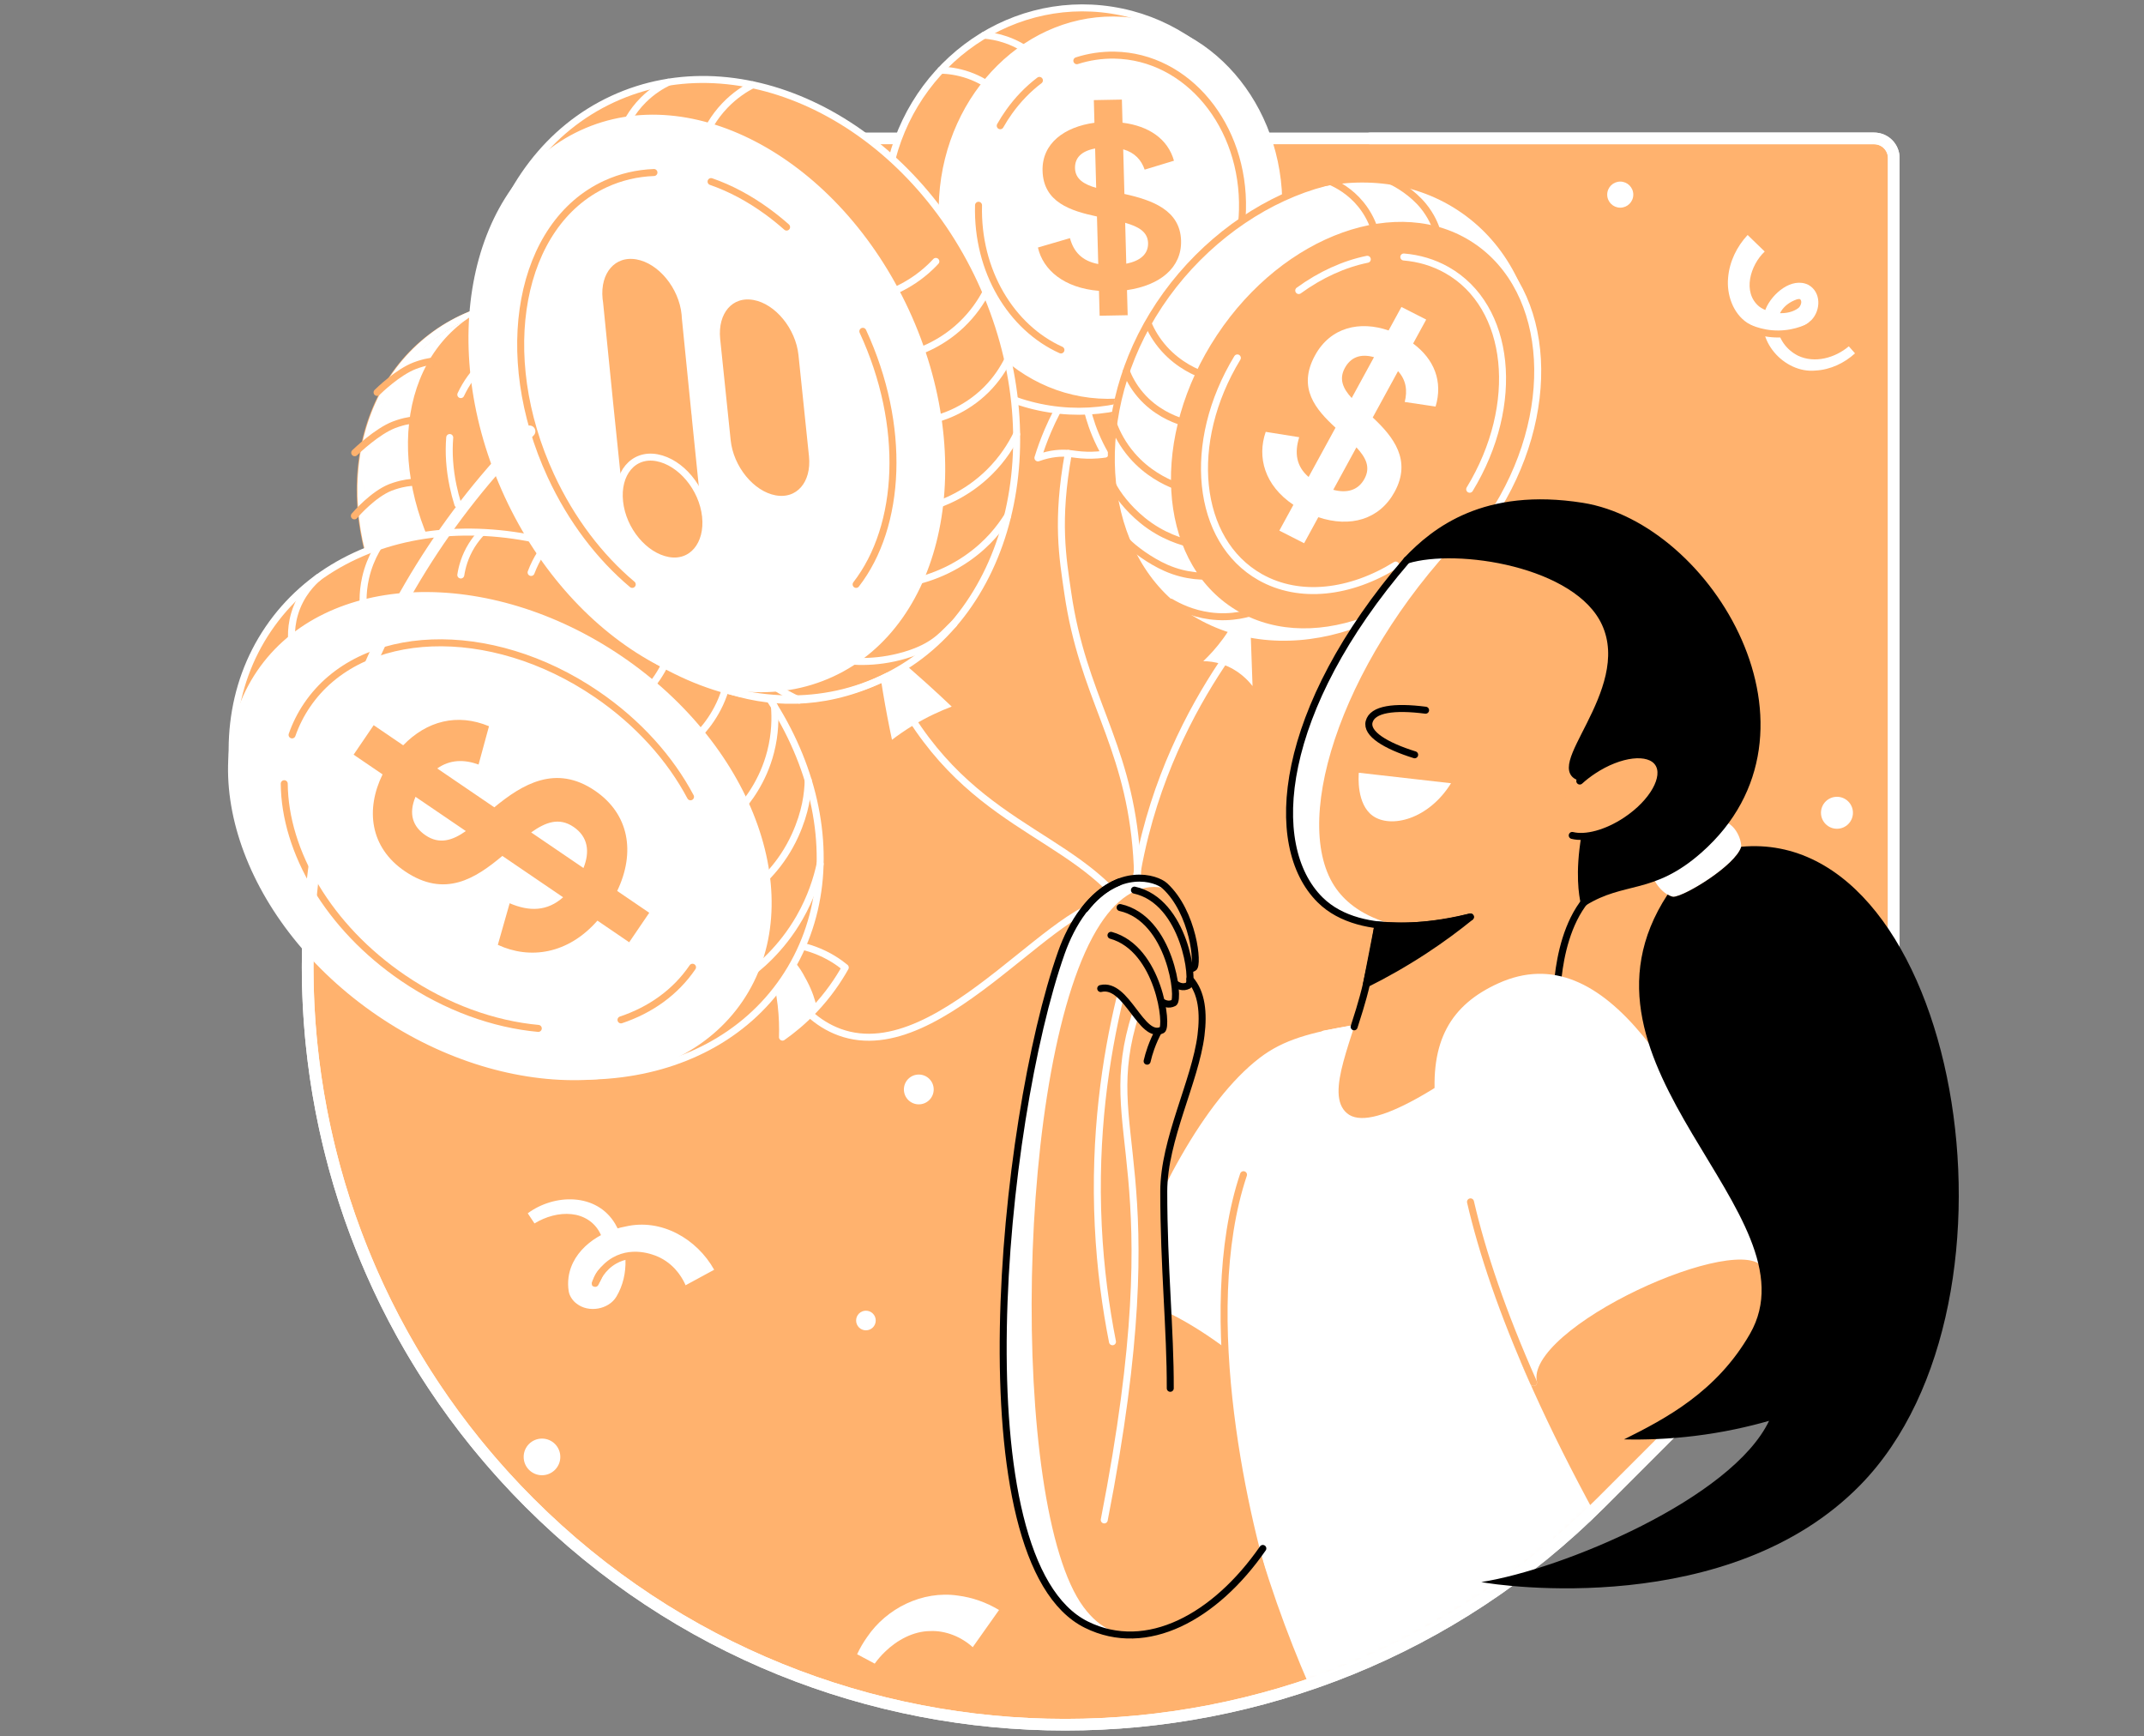
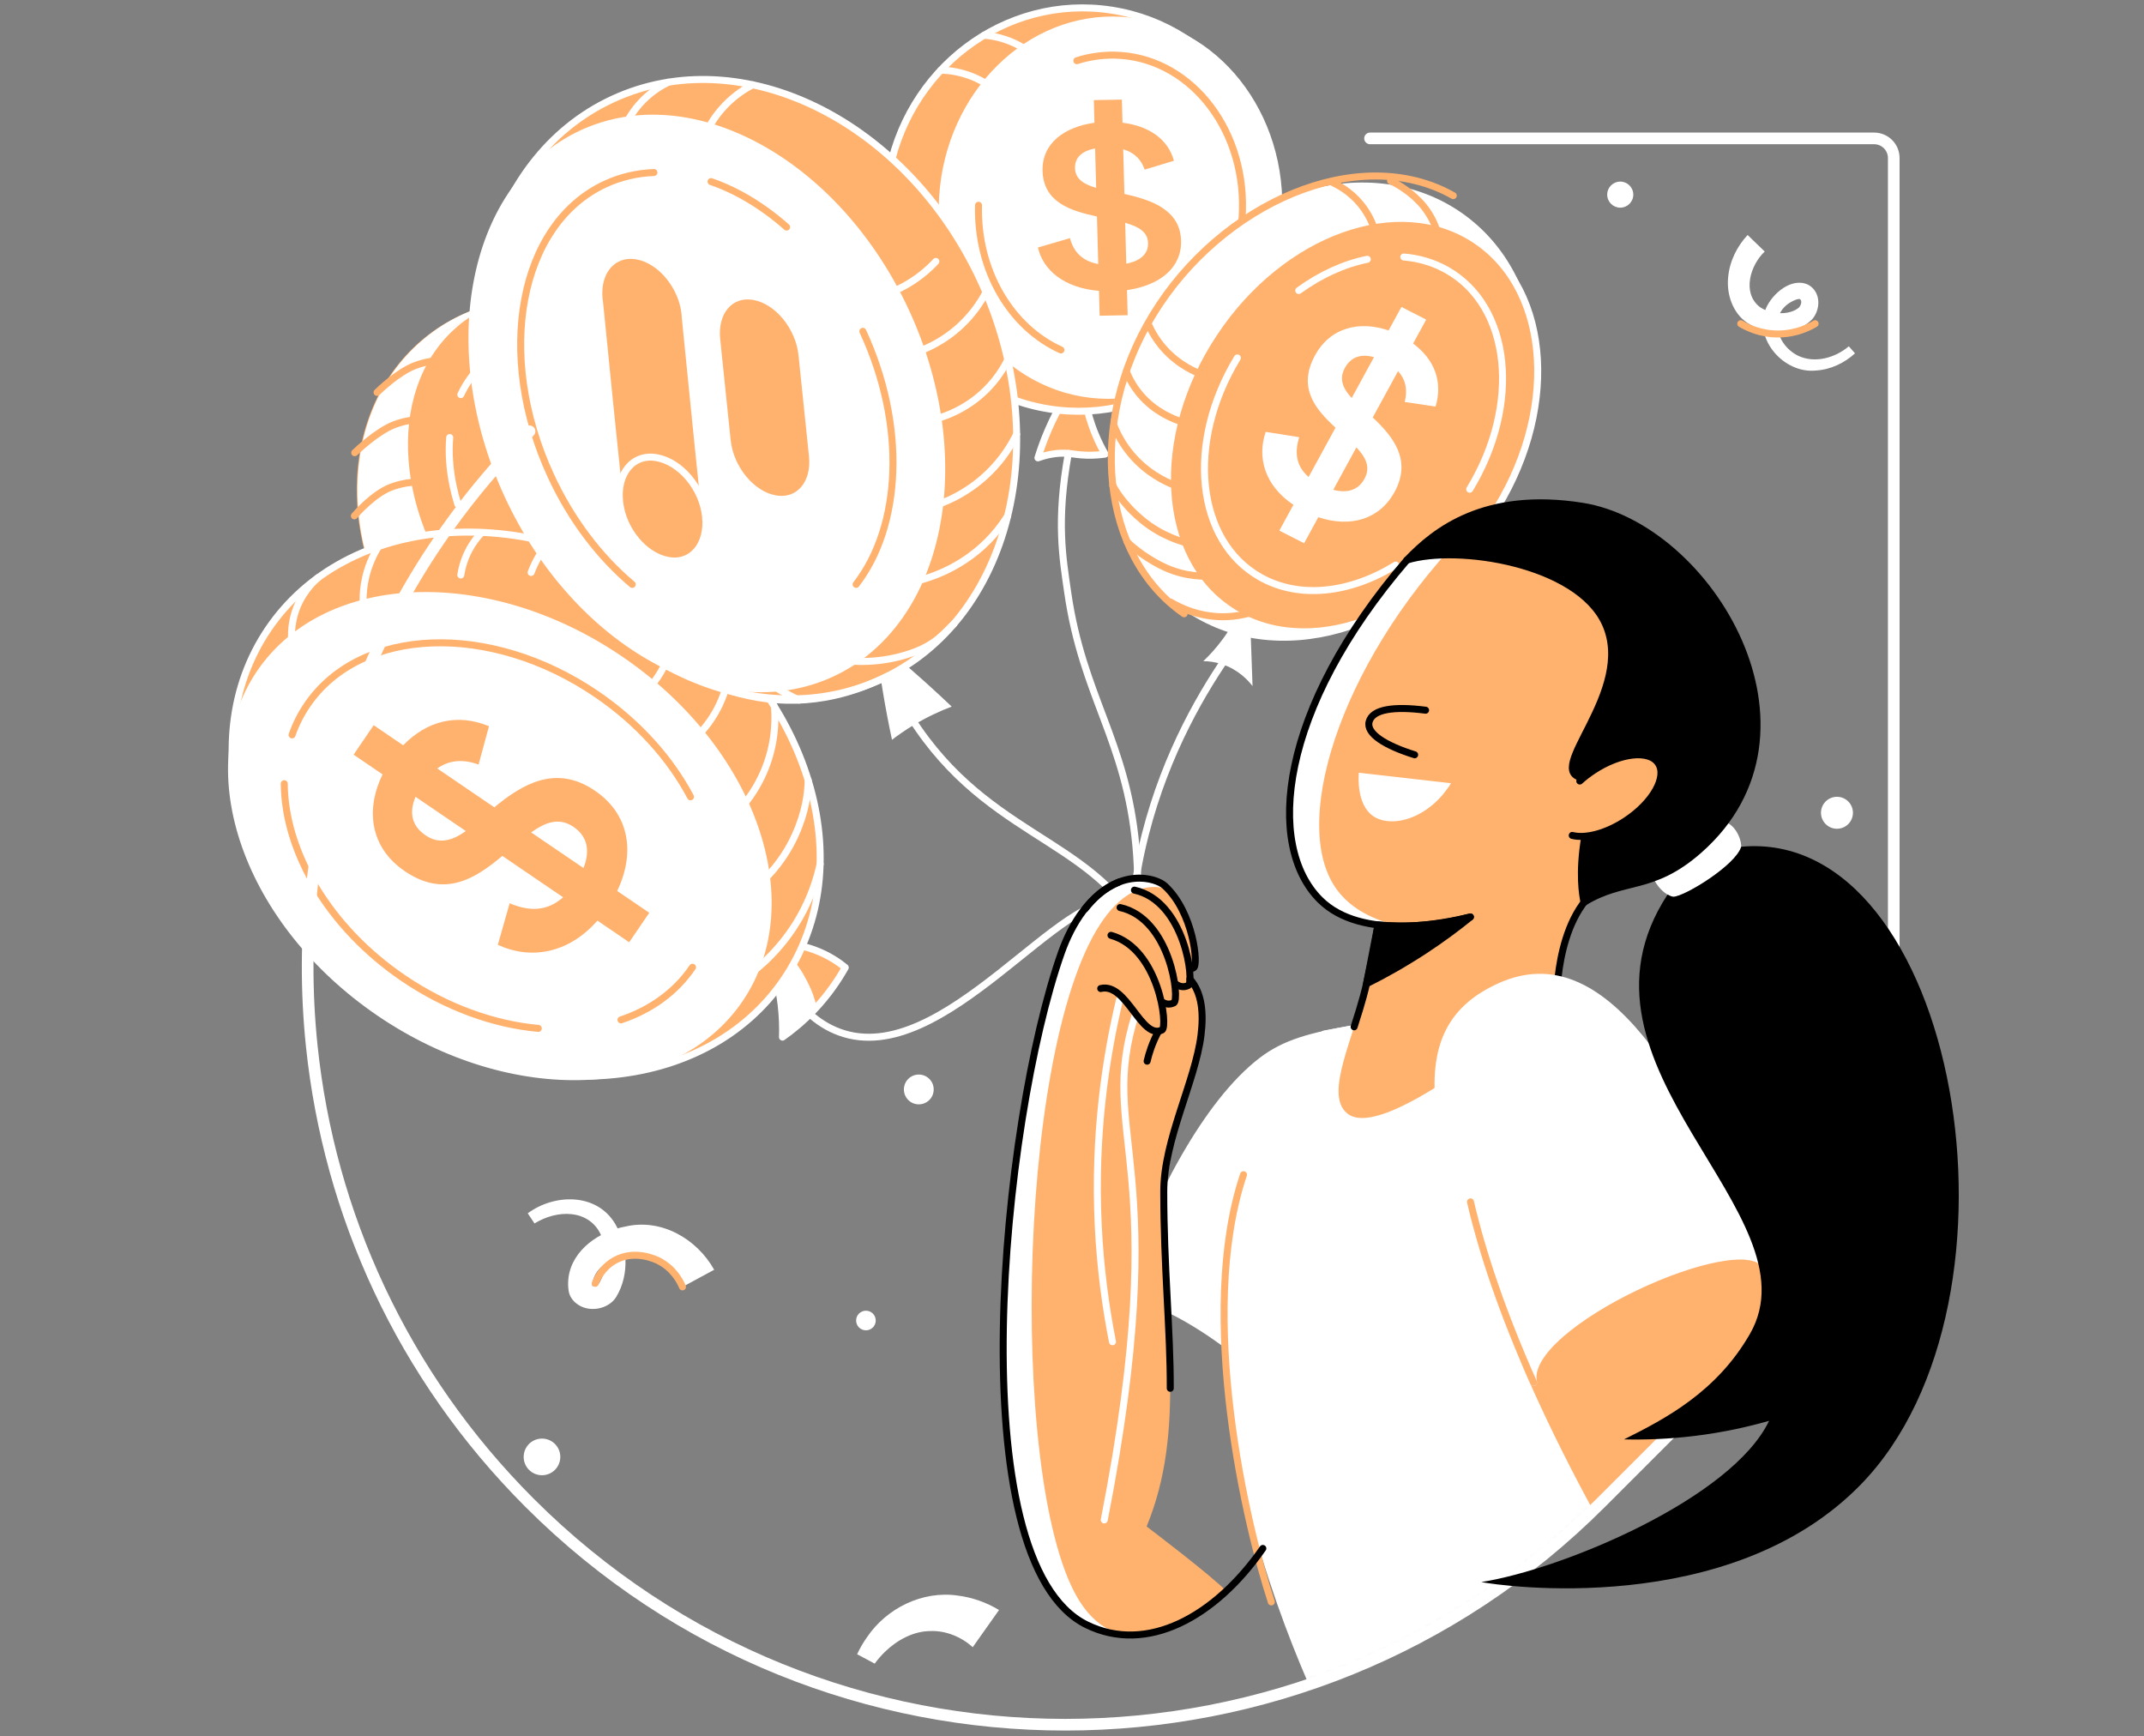
<svg xmlns="http://www.w3.org/2000/svg" width="368" height="298" viewBox="0 0 368 298" fill="none">
  <rect x="0" y="0" width="368" height="298" fill="#808080" stroke="none" />
  <g clip-path="url(#clip0_9435_19970)">
-     <path d="M143.63 23.748C142.049 23.748 140.535 24.373 139.416 25.493L90.892 74.02C40.108 124.797 40.108 207.128 90.892 257.908C141.668 308.691 223.996 308.691 274.773 257.908L323.304 209.377C324.423 208.261 325.048 206.744 325.048 205.166V27.123C325.048 25.258 323.538 23.752 321.676 23.752H143.63V23.748Z" fill="#FFB26E" stroke="white" stroke-width="2" stroke-linecap="round" stroke-linejoin="round" />
    <mask id="mask0_9435_19970" style="mask-type:luminance" maskUnits="userSpaceOnUse" x="32" y="-2" width="294" height="298">
      <path d="M215.529 -2C213.948 -2 99.288 1.503 98.169 2.619L69.059 52.522C42.439 79.141 30.806 111.911 32.096 146.78C32.178 148.983 53.112 175.208 53.304 177.407C55.884 206.777 68.412 235.436 90.888 257.912C141.665 308.696 223.993 308.696 274.769 257.912L323.3 209.381C324.42 208.266 325.045 206.748 325.045 205.171V27.124C325.045 25.259 323.535 23.753 321.673 23.753H224.305L215.529 -2Z" fill="white" />
    </mask>
    <g mask="url(#mask0_9435_19970)">
      <path d="M182.731 68.312C181.779 69.897 180.791 71.748 179.882 73.87C179.164 75.539 178.599 77.124 178.151 78.581C180.393 77.774 182.152 77.71 183.374 77.817C184.287 77.895 185.083 78.087 186.565 78.123C187.872 78.151 188.953 78.041 189.677 77.938C189.113 76.957 188.537 75.827 188.011 74.552C187.169 72.519 186.657 70.636 186.341 69.041C185.14 68.799 183.936 68.554 182.735 68.312H182.731Z" fill="#FFB26E" stroke="white" stroke-width="1.2" stroke-linecap="round" stroke-linejoin="round" />
      <path d="M218.577 41.145C221.533 22.244 209.109 4.604 190.827 1.745C172.545 -1.115 155.328 11.889 152.372 30.789C149.415 49.69 161.839 67.33 180.121 70.189C198.403 73.049 215.621 60.045 218.577 41.145Z" fill="#FFB26E" stroke="white" stroke-width="1.2" stroke-linecap="round" stroke-linejoin="round" />
      <path d="M219.427 37.444C220.538 19.685 208.536 4.481 192.619 3.485C176.703 2.489 162.899 16.079 161.788 33.838C160.677 51.597 172.679 66.801 188.596 67.797C204.512 68.793 218.316 55.203 219.427 37.444Z" fill="white" stroke="white" stroke-width="1.2" stroke-linecap="round" stroke-linejoin="round" />
      <path d="M209.148 50.368C211.613 46.282 213.116 41.365 213.258 36.05C213.646 21.592 203.822 9.689 191.311 9.462C189.069 9.423 186.895 9.757 184.831 10.421" stroke="#FFB26E" stroke-width="1.2" stroke-linecap="round" stroke-linejoin="round" />
      <path d="M167.957 35.228C167.655 46.499 173.557 56.216 182.102 60.061" stroke="#FFB26E" stroke-width="1.2" stroke-linecap="round" stroke-linejoin="round" />
-       <path d="M178.407 13.799C176.449 15.28 174.691 17.103 173.205 19.185C172.658 19.949 172.15 20.749 171.681 21.58" stroke="#FFB26E" stroke-width="1.2" stroke-linecap="round" stroke-linejoin="round" />
      <path d="M196.467 29.108C195.909 27.456 194.769 26.191 192.79 25.623L192.996 33.287C197.757 34.335 202.579 36.058 202.721 41.309C202.845 45.918 199.132 48.97 193.44 49.791L193.557 54.097L188.743 54.186L188.629 49.918C182.603 49.425 179.022 46.316 178.151 42.478L183.651 40.869C184.27 43.2 185.719 44.798 188.505 45.314L188.285 37.156C183.737 36.182 179.093 34.715 178.947 29.318C178.819 24.599 182.71 21.768 187.851 21.071L187.748 17.181L192.563 17.092L192.669 21.057C197.203 21.618 200.464 23.864 201.502 27.584L196.467 29.112V29.108ZM188.15 32.242L187.968 25.484C185.506 25.946 184.476 27.172 184.518 28.87C184.568 30.721 186.043 31.638 188.15 32.242ZM193.127 38.232L193.316 45.257C195.607 44.798 197.11 43.676 197.057 41.714C197.004 39.753 195.359 38.876 193.124 38.236L193.127 38.232Z" fill="#FFB26E" />
      <path d="M165.797 46.969C164.234 47.218 160.912 47.555 157.223 46.369C155.397 45.782 154.019 44.994 153.066 44.34" stroke="white" stroke-width="1.2" stroke-linecap="round" stroke-linejoin="round" />
      <path d="M165.158 39.49C163.499 39.724 160.251 39.98 156.584 38.889C154.552 38.285 153.013 37.454 151.965 36.772" stroke="white" stroke-width="1.2" stroke-linecap="round" stroke-linejoin="round" />
      <path d="M177.035 9.185C176.09 8.453 174.651 7.519 172.725 6.844C171.262 6.332 169.943 6.119 168.927 6.037" stroke="white" stroke-width="1.2" stroke-linecap="round" stroke-linejoin="round" />
      <path d="M170.569 15.258C169.645 14.544 168.203 13.603 166.259 12.917C164.337 12.242 162.642 12.068 161.484 12.043" stroke="white" stroke-width="1.2" stroke-linecap="round" stroke-linejoin="round" />
      <path d="M183.374 77.816C181.267 89.406 182.408 95.756 183.271 101.721C185.851 119.547 193.298 127.04 194.968 145.207C195.796 154.214 194.815 161.658 193.955 166.262" stroke="white" stroke-width="1.2" stroke-linecap="round" stroke-linejoin="round" />
      <path d="M123.641 123.099C138.777 111.573 139.929 87.63 126.214 69.62C112.499 51.611 89.112 46.355 73.976 57.88C58.841 69.406 57.689 93.35 71.404 111.359C85.118 129.369 108.506 134.625 123.641 123.099Z" fill="white" stroke="#FFB26E" stroke-width="1.2" stroke-linecap="round" stroke-linejoin="round" />
      <path d="M124.212 67.142C109.403 50.052 86.042 46.666 72.036 59.585C58.03 72.504 58.68 96.832 73.489 113.925C87.63 130.245 109.57 134.068 123.715 123.131C124.131 122.812 124.539 122.478 124.941 122.129" stroke="white" stroke-width="1.2" stroke-linecap="round" stroke-linejoin="round" />
      <path d="M127.057 115.608C139.364 105.762 138.677 84.451 125.523 68.008C112.368 51.565 91.728 46.217 79.42 56.063C67.113 65.909 67.8 87.22 80.954 103.663C94.109 120.106 114.749 125.454 127.057 115.608Z" fill="#FFB26E" stroke="#FFB26E" stroke-width="1.2" stroke-linecap="round" stroke-linejoin="round" />
      <path d="M128.153 85.989C126.664 80.72 123.829 75.38 119.708 70.629C108.501 57.707 92.044 54.037 82.948 62.429C81.317 63.932 80.034 65.723 79.093 67.723" stroke="white" stroke-width="1.2" stroke-linecap="round" stroke-linejoin="round" />
      <path d="M77.191 75.088C76.975 77.731 77.166 80.531 77.763 83.381C77.98 84.425 78.254 85.473 78.581 86.525" stroke="white" stroke-width="1.2" stroke-linecap="round" stroke-linejoin="round" />
      <path d="M102.205 76.089C100.496 75.027 98.677 74.707 96.815 75.571L103.061 82.133C107.282 79.774 112.089 77.965 116.364 82.457C120.116 86.4 119.903 91.623 116.502 96.257L120.009 99.941L116.651 103.331L113.177 99.678C108.494 103.391 103.473 103.135 99.799 100.378L102.432 95.187C104.727 96.8 107.03 97.202 109.425 95.734L102.78 88.752C98.769 91.026 94.296 92.942 89.897 88.319C86.053 84.279 86.571 79.131 89.673 74.984L86.504 71.655L89.862 68.266L93.091 71.659C96.765 69.029 100.869 68.749 104.571 71.289L102.205 76.086V76.089ZM98.78 84.553L93.272 78.768C91.887 80.865 92.128 82.648 93.514 84.102C95.021 85.686 96.801 85.473 98.78 84.553ZM107.09 86.368L112.811 92.38C114.079 90.405 114.257 88.386 112.654 86.706C111.055 85.025 109.187 85.388 107.087 86.368H107.09Z" fill="white" />
      <path d="M87.524 107.244C86.525 108.587 84.418 111.042 80.936 112.609C80.173 112.954 79.508 113.171 79.391 113.21C76.936 113.998 74.775 113.952 73.411 113.81" stroke="#FFB26E" stroke-width="1.2" stroke-linecap="round" stroke-linejoin="round" />
      <path d="M72.552 71.995C71.77 71.988 70.69 72.048 69.439 72.339C69.439 72.339 68.54 72.549 67.62 72.904C64.706 74.031 61.207 77.385 60.883 77.697" stroke="#FFB26E" stroke-width="1.2" stroke-linecap="round" stroke-linejoin="round" />
      <path d="M71.958 82.737C71.176 82.73 70.096 82.79 68.846 83.082C68.846 83.082 67.922 83.298 67.026 83.646C64.084 84.798 61.1 88.209 60.823 88.532" stroke="#FFB26E" stroke-width="1.2" stroke-linecap="round" stroke-linejoin="round" />
      <path d="M76.097 61.86C75.315 61.853 74.235 61.913 72.985 62.205C72.985 62.205 72.082 62.414 71.165 62.77C68.295 63.882 65.1 66.969 64.72 67.342" stroke="#FFB26E" stroke-width="1.2" stroke-linecap="round" stroke-linejoin="round" />
      <path d="M211.525 111.361C206.579 118.325 200.191 129.063 196.581 143.204C192.051 160.955 194.506 173.898 195.504 191.479C196.332 206.054 196.336 226.885 192.271 252.684" stroke="white" stroke-width="1.2" stroke-linecap="round" stroke-linejoin="round" />
      <path d="M214.595 106.706C214.669 108.735 214.744 110.764 214.815 112.792C214.868 114.306 214.936 116.228 214.989 117.745C214.271 116.818 212.569 114.903 209.72 113.979C208.498 113.581 207.389 113.475 206.533 113.471C207.584 112.473 208.782 111.186 209.954 109.577C211.198 107.868 212.086 106.241 212.726 104.869C213.347 105.484 213.969 106.095 214.591 106.71L214.595 106.706Z" fill="white" />
      <path d="M254.616 89.859C267.574 71.298 265.756 47.648 250.556 37.037C235.356 26.425 212.529 32.87 199.571 51.431C186.613 69.992 188.431 93.641 203.631 104.253C218.831 114.865 241.657 108.42 254.616 89.859Z" fill="white" stroke="white" stroke-width="1.2" stroke-linecap="round" stroke-linejoin="round" />
      <path d="M249.44 33.575C233.284 24.429 209.585 34.772 197.842 54.097C186.629 72.551 188.903 95.44 203.243 105.339" stroke="#FFB26E" stroke-width="1.2" stroke-linecap="round" stroke-linejoin="round" />
      <path d="M255.943 88.733C267.583 71.186 266.373 49.898 253.239 41.185C240.105 32.472 220.021 39.634 208.381 57.181C196.74 74.728 197.95 96.016 211.084 104.729C224.218 113.442 244.302 106.281 255.943 88.733Z" fill="#FFB26E" stroke="white" stroke-width="1.2" stroke-linecap="round" stroke-linejoin="round" />
      <path d="M241.111 68.987C241.602 67.032 241.349 65.206 239.96 63.696L235.618 71.648C239.154 74.949 242.344 78.971 239.374 84.414C236.766 89.193 231.728 90.582 226.277 88.763L223.84 93.229L219.587 91.065L222.003 86.638C217.039 83.312 215.746 78.452 217.249 74.114L222.998 75.034C222.163 77.709 222.483 80.026 224.611 81.859L229.23 73.399C225.84 70.273 222.65 66.603 225.709 60.999C228.381 56.103 233.444 55.027 238.34 56.714L240.543 52.682L244.796 54.845L242.55 58.956C246.178 61.65 247.695 65.476 246.405 69.775L241.115 68.987H241.111ZM232.008 68.308L235.835 61.298C233.415 60.619 231.792 61.394 230.829 63.156C229.781 65.075 230.527 66.706 232.008 68.308ZM232.818 76.775L228.843 84.059C231.109 84.663 233.085 84.215 234.197 82.179C235.309 80.143 234.392 78.477 232.818 76.775Z" fill="white" />
      <path d="M204.82 93.447C203.001 93.063 199.502 92.075 196.123 89.318C193.476 87.158 191.784 84.806 190.996 83.303" stroke="#FFB26E" stroke-width="1.2" stroke-linecap="round" stroke-linejoin="round" />
      <path d="M208.487 98.812C206.878 98.965 203.712 99.036 200.138 97.462C197.338 96.233 194.527 94.101 193.447 92.957" stroke="#FFB26E" stroke-width="1.2" stroke-linecap="round" stroke-linejoin="round" />
      <path d="M216.03 104.687C214.527 105.277 211.5 106.219 207.631 105.689C204.6 105.277 202.291 104.133 200.937 103.33" stroke="#FFB26E" stroke-width="1.2" stroke-linecap="round" stroke-linejoin="round" />
      <path d="M201.637 83.303C199.96 82.642 196.915 81.182 194.296 78.151C192.669 76.268 191.741 74.396 191.208 73.031" stroke="#FFB26E" stroke-width="1.2" stroke-linecap="round" stroke-linejoin="round" />
      <path d="M202.866 72.395C201.356 71.915 198.262 70.704 195.746 67.762C194.499 66.305 193.763 64.848 193.319 63.736" stroke="#FFB26E" stroke-width="1.2" stroke-linecap="round" stroke-linejoin="round" />
      <path d="M206.963 64.523C205.378 63.983 202.397 62.725 199.843 59.889C198.429 58.319 197.58 56.745 197.068 55.555" stroke="#FFB26E" stroke-width="1.2" stroke-linecap="round" stroke-linejoin="round" />
      <path d="M235.956 39.502C235.618 38.411 234.947 36.758 233.582 35.081C231.738 32.818 229.578 31.685 228.398 31.166" stroke="#FFB26E" stroke-width="1.2" stroke-linecap="round" stroke-linejoin="round" />
      <path d="M246.686 39.781C246.348 38.69 245.677 37.038 244.312 35.361C242.468 33.097 239.857 31.552 238.677 31.033" stroke="#FFB26E" stroke-width="1.2" stroke-linecap="round" stroke-linejoin="round" />
      <path d="M252.26 83.963C261.111 69.41 259.356 52.572 248.345 46.347C246.064 45.058 243.563 44.326 240.951 44.105" stroke="white" stroke-width="1.2" stroke-linecap="round" stroke-linejoin="round" />
      <path d="M212.381 61.426C203.531 75.979 205.286 92.817 216.297 99.042C223.083 102.876 231.802 101.785 239.566 96.978" stroke="white" stroke-width="1.2" stroke-linecap="round" stroke-linejoin="round" />
      <path d="M234.684 44.5C230.697 45.31 226.657 47.144 222.919 49.861" stroke="white" stroke-width="1.2" stroke-linecap="round" stroke-linejoin="round" />
      <path d="M136.062 170.743C137.387 172.573 139.988 175.636 144.099 177.139C162.01 183.69 182.934 151.191 192.737 155.024C199.53 157.682 201.946 178.173 185.762 251.28" stroke="white" stroke-width="1.2" stroke-linecap="round" stroke-linejoin="round" />
      <path d="M133.01 166.973C133.437 168.525 133.831 170.359 134.076 172.441C134.318 174.512 134.36 176.385 134.307 177.991C135.927 176.85 137.793 175.34 139.669 173.375C142.174 170.75 143.907 168.145 145.083 166.045C143.978 165.139 142.23 163.924 139.839 163.039C137.697 162.247 135.792 161.995 134.439 161.924C133.962 163.608 133.486 165.296 133.01 166.98V166.973Z" fill="#FFB26E" stroke="white" stroke-width="1.2" stroke-linecap="round" stroke-linejoin="round" />
      <path d="M138.535 168.398C137.693 166.809 136.432 164.443 135.202 164.621C133.976 164.798 133.422 167.41 133.33 167.868C133.308 167.9 133.284 167.932 133.262 167.964C133.586 169.289 133.877 170.782 134.072 172.437C134.314 174.509 134.357 176.381 134.303 177.987C135.923 176.847 137.789 175.337 139.665 173.372C139.842 173.187 140.009 172.999 140.176 172.814C139.924 171.723 139.459 170.142 138.531 168.401L138.535 168.398Z" fill="white" />
      <path d="M134.541 168.106C147.954 148.398 139.026 118.943 114.599 102.318C90.172 85.692 59.496 88.191 46.082 107.899C32.668 127.607 41.596 157.062 66.024 173.687C90.451 190.313 121.127 187.814 134.541 168.106Z" fill="#FFB26E" stroke="white" stroke-width="1.2" stroke-linecap="round" stroke-linejoin="round" />
      <path d="M126.95 171.505C138.351 154.754 129.167 128.633 106.437 113.162C83.706 97.692 56.037 98.73 44.636 115.48C33.236 132.231 42.42 158.352 65.15 173.823C87.88 189.293 115.549 188.256 126.95 171.505Z" fill="white" stroke="white" stroke-width="1.2" stroke-linecap="round" stroke-linejoin="round" />
      <path d="M82.144 131.211C79.654 130.302 77.224 130.351 75.049 131.883L84.845 138.552C89.673 134.569 95.404 131.13 102.113 135.695C108 139.703 109.101 146.283 105.936 152.906L111.439 156.651L107.996 161.711L102.543 157.998C97.476 163.786 90.921 164.695 85.449 162.151L87.478 155.017C90.867 156.47 93.948 156.406 96.652 153.99L86.227 146.894C81.647 150.721 76.378 154.207 69.474 149.509C63.441 145.402 62.752 138.843 65.665 132.899L60.695 129.516L64.138 124.457L69.204 127.907C73.255 123.721 78.485 122.364 83.932 124.635L82.141 131.211H82.144ZM79.956 142.627L71.318 136.747C70.082 139.703 70.864 141.874 73.038 143.352C75.404 144.961 77.646 144.262 79.959 142.627H79.956ZM91.169 142.858L100.148 148.969C101.263 146.191 100.961 143.626 98.45 141.917C95.938 140.208 93.624 141.121 91.169 142.858Z" fill="#FFB26E" />
      <path d="M128.81 153.012C130.686 151.563 134.154 148.479 136.478 143.348C138.3 139.33 138.663 136.143 138.719 133.922" stroke="white" stroke-width="1.2" stroke-linecap="round" stroke-linejoin="round" />
      <path d="M127.606 167.983C130.1 166.238 134.122 162.923 137.242 157.477C139.239 153.987 140.241 150.715 140.77 148.281" stroke="white" stroke-width="1.2" stroke-linecap="round" stroke-linejoin="round" />
      <path d="M126.742 139.184C128.298 137.482 130.974 134.082 132.271 129.04C133.077 125.906 133.084 123.171 132.928 121.252" stroke="white" stroke-width="1.2" stroke-linecap="round" stroke-linejoin="round" />
      <path d="M119.164 126.859C120.631 125.466 123.506 122.332 124.735 117.454C125.343 115.038 125.368 112.902 125.25 111.332" stroke="white" stroke-width="1.2" stroke-linecap="round" stroke-linejoin="round" />
      <path d="M110.004 119.71C111.521 118.203 114.239 115.076 115.575 110.305C116.147 108.258 116.328 106.393 116.343 104.865C116.346 104.421 116.335 104.009 116.318 103.625" stroke="white" stroke-width="1.2" stroke-linecap="round" stroke-linejoin="round" />
      <path d="M62.521 105.707C62.294 104.221 62.13 101.887 62.752 99.148C63.594 95.449 65.434 92.916 66.5 91.654" stroke="white" stroke-width="1.2" stroke-linecap="round" stroke-linejoin="round" />
      <path d="M79.093 98.68C79.292 97.4 79.761 95.525 80.972 93.585C81.502 92.739 82.067 92.046 82.589 91.488" stroke="white" stroke-width="1.2" stroke-linecap="round" stroke-linejoin="round" />
      <path d="M91.159 98.245C92.09 95.769 93.394 94.013 94.221 93.029" stroke="white" stroke-width="1.2" stroke-linecap="round" stroke-linejoin="round" />
      <path d="M50.338 111.893C50.078 110.717 49.702 108.248 50.569 105.334C51.585 101.923 53.72 99.888 54.63 99.109" stroke="white" stroke-width="1.2" stroke-linecap="round" stroke-linejoin="round" />
      <path d="M92.392 176.495C84.774 175.795 76.659 172.931 69.208 167.861C56.35 159.11 48.885 146.117 48.789 134.498" stroke="#FFB26E" stroke-width="1.2" stroke-linecap="round" stroke-linejoin="round" />
      <path d="M118.865 166C115.927 170.313 111.649 173.333 106.586 175.032" stroke="#FFB26E" stroke-width="1.2" stroke-linecap="round" stroke-linejoin="round" />
      <path d="M50.132 126.124C50.764 124.319 51.624 122.596 52.726 120.983C61.885 107.524 84.12 106.689 102.383 119.121C109.553 124.003 115.05 130.203 118.521 136.748" stroke="#FFB26E" stroke-width="1.2" stroke-linecap="round" stroke-linejoin="round" />
      <path d="M155.145 121.166C168.32 143.778 187.098 143.266 196.105 160.065C210.285 186.51 193.998 202.417 198.211 234.803" stroke="white" stroke-width="1.2" stroke-linecap="round" stroke-linejoin="round" />
      <path d="M150.945 114.901C151.322 117.516 151.77 120.206 152.295 122.967C152.555 124.32 152.821 125.653 153.102 126.96C154.186 126.133 155.415 125.28 156.79 124.448C159.146 123.027 161.388 122.007 163.353 121.265C161.97 119.95 160.539 118.625 159.06 117.289C157.17 115.584 155.298 113.953 153.45 112.396C152.615 113.231 151.78 114.066 150.945 114.901Z" fill="white" />
      <path d="M151.227 116.577C173.411 106.312 181.082 75.701 168.36 48.206C155.638 20.711 127.341 6.743 105.156 17.008C82.972 27.273 75.301 57.883 88.023 85.378C100.745 112.873 129.042 126.841 151.227 116.577Z" fill="#FFB26E" stroke="white" stroke-width="1.2" stroke-linecap="round" stroke-linejoin="round" />
      <path d="M142.76 115.568C161.614 106.845 167.301 79.031 155.462 53.445C143.624 27.859 118.742 14.189 99.888 22.913C81.034 31.637 75.346 59.451 87.185 85.037C99.024 110.623 123.905 124.292 142.76 115.568Z" fill="white" stroke="white" stroke-width="1.2" stroke-linecap="round" stroke-linejoin="round" />
      <path d="M108.518 100.295C102.986 95.644 98.076 89.281 94.541 81.635C84.919 60.835 89.108 38.43 103.899 31.587C106.55 30.361 109.36 29.718 112.245 29.607" stroke="#FFB26E" stroke-width="1.2" stroke-linecap="round" stroke-linejoin="round" />
      <path d="M148.1 56.859C155.6 73.072 154.708 90.261 146.945 100.295" stroke="#FFB26E" stroke-width="1.2" stroke-linecap="round" stroke-linejoin="round" />
      <path d="M122.048 31.164C125.328 32.297 128.575 34.028 131.674 36.284C132.811 37.112 133.923 38.007 135.013 38.97" stroke="#FFB26E" stroke-width="1.2" stroke-linecap="round" stroke-linejoin="round" />
      <path d="M154.132 100.296C156.545 100.012 161.221 99.124 165.971 95.841C169.691 93.269 171.738 90.469 172.96 88.543" stroke="white" stroke-width="1.2" stroke-linecap="round" stroke-linejoin="round" />
      <path d="M143.836 113.212C146.238 113.585 150.978 113.983 156.435 112.093C160.709 110.611 162.02 108.614 163.712 107.09" stroke="white" stroke-width="1.2" stroke-linecap="round" stroke-linejoin="round" />
      <path d="M132.125 117.055C132.821 118.124 136.641 119.879 137.185 120.156" stroke="white" stroke-width="1.2" stroke-linecap="round" stroke-linejoin="round" />
      <path d="M159.601 87.045C161.867 86.37 166.01 84.789 169.808 81.037C172.168 78.706 173.617 76.305 174.491 74.535" stroke="white" stroke-width="1.2" stroke-linecap="round" stroke-linejoin="round" />
      <path d="M159.434 72.209C161.459 71.758 165.637 70.518 169.29 66.873C171.098 65.068 172.246 63.206 172.967 61.76" stroke="white" stroke-width="1.2" stroke-linecap="round" stroke-linejoin="round" />
      <path d="M155.145 61.094C157.273 60.569 161.313 59.254 165.001 55.758C167.044 53.821 168.352 51.814 169.176 50.275" stroke="white" stroke-width="1.2" stroke-linecap="round" stroke-linejoin="round" />
      <path d="M149.805 51.182C151.933 50.657 155.973 49.342 159.661 45.846C160.006 45.519 160.329 45.192 160.631 44.865" stroke="white" stroke-width="1.2" stroke-linecap="round" stroke-linejoin="round" />
      <path d="M120.766 23.75C121.335 22.357 122.418 20.204 124.426 18.104C126.153 16.303 127.925 15.201 129.176 14.555" stroke="white" stroke-width="1.2" stroke-linecap="round" stroke-linejoin="round" />
      <path d="M106.792 22.772C107.304 21.432 108.348 19.212 110.452 17.126C112.001 15.591 113.578 14.66 114.715 14.109" stroke="white" stroke-width="1.2" stroke-linecap="round" stroke-linejoin="round" />
      <path d="M93.028 253.18C94.764 253.18 96.172 251.772 96.172 250.035C96.172 248.298 94.764 246.891 93.028 246.891C91.291 246.891 89.883 248.298 89.883 250.035C89.883 251.772 91.291 253.18 93.028 253.18Z" fill="white" />
      <path d="M157.704 189.53C159.117 189.53 160.262 188.385 160.262 186.972C160.262 185.559 159.117 184.414 157.704 184.414C156.291 184.414 155.146 185.559 155.146 186.972C155.146 188.385 156.291 189.53 157.704 189.53Z" fill="white" />
      <path d="M148.629 228.31C149.559 228.31 150.313 227.556 150.313 226.626C150.313 225.695 149.559 224.941 148.629 224.941C147.699 224.941 146.945 225.695 146.945 226.626C146.945 227.556 147.699 228.31 148.629 228.31Z" fill="white" />
      <path d="M315.299 142.232C316.814 142.232 318.042 141.004 318.042 139.489C318.042 137.974 316.814 136.746 315.299 136.746C313.784 136.746 312.556 137.974 312.556 139.489C312.556 141.004 313.784 142.232 315.299 142.232Z" fill="white" />
      <path d="M278.102 35.641C279.338 35.641 280.341 34.639 280.341 33.403C280.341 32.166 279.338 31.164 278.102 31.164C276.866 31.164 275.864 32.166 275.864 33.403C275.864 34.639 276.866 35.641 278.102 35.641Z" fill="white" />
      <path d="M302.899 43.167C300.426 45.494 299.015 50.174 301.943 52.6C303.616 53.879 306.875 54.27 308.708 52.842C309.092 52.497 309.372 51.712 308.989 51.367C308.846 51.264 308.644 51.332 308.399 51.382C303.425 53.158 304.469 58.982 308.64 61.057C311.497 62.396 314.943 61.444 317.335 59.436L318.397 60.641C316.578 62.304 314.197 63.451 311.625 63.593C306.217 64.13 300.93 58.218 303.101 52.941C304.171 50.415 307.507 47.505 310.364 48.87C312.645 50.12 312.524 53.258 310.925 54.92C308.061 57.699 303.137 57.55 299.921 55.418C297.427 53.762 296.35 50.54 296.613 47.694C296.837 44.901 298.116 42.311 299.964 40.328L302.902 43.174L302.899 43.167Z" fill="white" />
      <path d="M90.591 208.223C95.117 204.876 102.362 204.659 105.577 210.013C107.745 213.709 108.079 218.711 105.805 222.52C104.494 224.734 101.015 225.37 98.944 223.707C98.418 223.33 97.768 222.527 97.618 221.628C97.483 220.829 97.48 220.005 97.586 219.202C98.261 214.373 103.044 211.278 107.34 210.5C113.504 209.051 119.619 212.614 122.582 217.915L117.444 220.701C116.055 217.901 113.518 215.581 110.392 215.261C106.871 215.002 102.045 216.59 101.658 220.477C101.648 220.637 101.658 220.811 101.658 220.975C101.658 220.943 101.63 220.854 101.623 220.822C101.53 220.566 101.431 220.53 101.441 220.548C101.591 220.715 102.031 220.779 102.23 220.722C102.411 220.669 102.5 220.648 102.745 220.353C104.341 218.011 104.27 214.035 102.955 211.555C101.989 209.697 100.18 208.585 98.087 208.372C95.956 208.148 93.674 208.781 91.742 209.967L90.587 208.23L90.591 208.223Z" fill="white" />
      <path d="M166.963 282.692C165.03 280.93 162.319 279.803 159.658 279.924C156.773 279.945 153.973 281.459 151.87 283.509C151.234 284.124 150.612 284.849 150.139 285.513L147.119 283.904C147.624 282.809 148.171 281.889 148.825 280.962C152.182 276.002 158.325 272.95 164.39 273.831C166.892 274.15 169.276 274.989 171.475 276.311L166.963 282.688V282.692Z" fill="white" />
      <path d="M311.551 55.553C310.588 56.128 308.374 57.276 305.34 57.319C302.107 57.365 299.751 56.128 298.788 55.553" stroke="#FFB26E" stroke-width="1.2" stroke-linecap="round" stroke-linejoin="round" />
      <path d="M102.166 220.25C102.447 219.536 103.331 217.56 105.467 216.341C108.92 214.373 112.555 216.139 113.049 216.388C115.71 217.734 116.822 220.097 117.142 220.854" stroke="#FFB26E" stroke-width="1.2" stroke-linecap="round" stroke-linejoin="round" />
      <path d="M236.087 175.847L227.293 177.457C190.135 216.156 224.227 289.079 231.23 301.188C257.871 295.219 284.97 285.451 311.61 279.482L263.222 174.426L236.087 175.847Z" fill="white" stroke="white" stroke-width="1.2" stroke-linecap="round" stroke-linejoin="round" />
      <path d="M229.752 179.561L232.321 176.537C225.101 177.809 220.585 178.946 216.538 182.059C207.197 189.25 198.507 205.562 192.452 222.943C197.583 220.769 216.119 232.636 225.478 245.363C226.011 243.857 226.508 242.329 226.959 240.78C233.017 218.502 230.8 217.891 236.858 195.613L229.752 179.561Z" fill="white" stroke="white" stroke-width="1.2" stroke-linecap="round" stroke-linejoin="round" />
      <path d="M213.436 201.602C205.317 225.78 214.058 262.298 218.215 274.922" stroke="#FFB26E" stroke-width="1.2" stroke-linecap="round" stroke-linejoin="round" />
      <path d="M285.115 278.19C240.418 205.222 247.673 174.083 257.416 169.307C281.274 157.614 301.349 212.097 321.41 261.953C316.57 266.472 311.731 270.995 306.892 275.515L285.115 278.19Z" fill="#FFB26E" />
      <path d="M278.748 144.209V150.199C267.432 153.127 267.311 169.496 267.165 171.233C247.14 187.677 235.128 194.328 231.219 191.07C227.226 187.741 232.417 178.154 234.549 168.835C236.19 161.654 237.22 155.191 237.476 149.663C251.234 147.843 264.991 146.024 278.748 144.205V144.209Z" fill="#FFB26E" />
      <path d="M232.424 176.222C232.733 175.255 233.046 174.275 233.348 173.284C233.792 171.813 234.211 170.32 234.549 168.839C236.19 161.658 237.22 155.195 237.476 149.666C251.234 147.847 264.991 146.028 278.748 144.209V150.199C267.432 153.127 267.311 169.496 267.165 171.233" stroke="black" stroke-width="1.2" stroke-linecap="round" stroke-linejoin="round" />
      <path d="M321.41 261.953C316.571 266.473 311.731 270.996 306.892 275.515L285.116 278.191C274.659 261.118 267.045 246.334 261.641 233.643" stroke="#FFB26E" stroke-width="1.2" stroke-linecap="round" stroke-linejoin="round" />
      <path d="M257.419 169.307C241.484 176.537 243.616 193.205 263.222 237.262C260.891 227.363 299.104 210.128 303.03 217.244C288.814 185.114 275.217 161.231 257.419 169.307Z" fill="white" stroke="white" stroke-width="1.2" stroke-linecap="round" stroke-linejoin="round" />
      <path d="M294.105 140.975C297.263 140.162 298.869 143.558 298.869 145.317C297.946 148.494 289.084 153.912 287.18 153.912C285.258 153.535 283.136 150.622 283.616 149.023C287.112 146.34 290.608 143.658 294.108 140.975H294.105Z" fill="white" />
      <path d="M241.484 96.118C219.466 121.718 217.167 145.079 226.576 154.427C233.795 161.601 248.238 158.35 252.381 157.369C263.303 152.615 274.222 147.865 285.144 143.111L293.334 117.934L265.425 90.33C258.091 91.488 248.537 90.799 241.481 96.121L241.484 96.118Z" fill="#FFB26E" />
      <path d="M241.484 96.118C219.466 121.718 217.167 145.079 226.576 154.427C230.121 157.952 235.412 158.957 240.365 158.953C234.573 157.692 231.514 155.248 229.773 153.08C221.118 142.311 229.635 114.292 250.832 92.117C247.517 92.824 244.302 93.99 241.481 96.118H241.484Z" fill="white" />
      <path d="M273.77 135.554L271.791 133.497C264.469 132.619 280.919 118.769 275.518 106.984C270.757 96.598 250.089 93.45 241.484 96.122C246.288 91.055 254.882 84.241 271.575 86.884C293.333 90.331 314.687 125.552 291.632 145.882C283.548 153.01 278.752 150.619 271.891 154.857C271.635 153.674 270.939 149.929 272.022 143.527C272.605 140.869 273.188 138.215 273.77 135.557V135.554Z" fill="black" stroke="black" stroke-width="1.2" stroke-linecap="round" stroke-linejoin="round" />
      <path d="M279.1 140.789C283.715 137.718 286.186 133.32 284.62 130.966C283.054 128.612 278.042 129.193 273.427 132.264C268.812 135.335 266.341 139.733 267.907 142.087C269.474 144.441 274.485 143.86 279.1 140.789Z" fill="#FFB26E" />
      <path d="M271.156 134.043C271.834 133.425 272.595 132.831 273.426 132.277C278.041 129.207 283.055 128.624 284.622 130.98C286.189 133.336 283.716 137.734 279.1 140.804C275.735 143.043 272.158 143.959 269.862 143.377" stroke="black" stroke-width="1.2" stroke-linecap="round" stroke-linejoin="round" />
      <path d="M241.484 96.117C219.466 121.717 217.167 145.078 226.576 154.426C233.795 161.6 248.238 158.349 252.381 157.368" stroke="black" stroke-width="1.2" stroke-linecap="round" stroke-linejoin="round" />
      <path d="M252.399 206.266C254.403 214.903 257.846 225.186 263.222 237.262" stroke="#FFB26E" stroke-width="1.2" stroke-linecap="round" stroke-linejoin="round" />
      <path d="M234.548 168.839C237.625 167.307 240.979 165.431 244.483 163.14C247.435 161.207 250.064 159.253 252.385 157.373C250.153 157.966 247.425 158.514 244.287 158.766C241.342 159.004 238.716 158.929 236.52 158.734L234.552 168.839H234.548Z" fill="black" stroke="black" stroke-width="1.2" stroke-linecap="round" stroke-linejoin="round" />
      <path d="M233.231 132.615C233.184 133.152 232.815 138.012 235.625 140.013C238.702 142.201 245.169 140.674 249.059 134.42C243.783 133.82 238.507 133.219 233.231 132.619V132.615Z" fill="white" />
      <path d="M244.689 121.885C239.324 121.196 235.575 121.679 235 123.864C234.46 125.918 237.824 127.979 242.813 129.535" stroke="black" stroke-width="1.2" stroke-linecap="round" stroke-linejoin="round" />
      <path d="M194.339 158.99C198.812 157.888 201.303 167.887 204.863 166.106C205.744 165.666 205.666 156.925 199.935 152.036C198.403 150.732 191.972 148.654 186.263 155.98" fill="#FFB26E" />
      <path d="M199.533 155.564C196.893 152.477 193.426 152.04 191.301 152.576C177.625 156.03 167.552 265.673 186.245 278.716C191.137 282.131 200.937 281.481 210.718 273.291C208.085 270.498 196.808 261.974 196.808 261.974C203.669 245.296 199.746 228.43 199.746 204.475C199.746 195.593 205.158 185.548 206.138 177.671C206.614 173.859 206.302 170.356 204.241 168.043C201.249 162.61 202.521 160.997 199.53 155.564H199.533Z" fill="#FFB26E" />
      <path d="M196.36 280.179C192.239 281.242 188.771 279.561 185.996 275.823C173.216 258.623 174.161 181.06 188.842 158.612C192.079 153.662 195.977 151.268 200.525 152.575C200.528 152.557 200.94 155.069 200.94 153.094C198.137 149.729 195.362 150.468 193.429 150.959C190.327 151.74 186.121 155.556 184.756 158.512C180.255 168.269 179.27 171.3 176.122 188.422C175.486 191.89 164.298 263.501 185.357 278.189C187.837 279.92 192.367 281.643 196.36 280.179Z" fill="white" />
      <path d="M196.894 182.12C197.053 181.431 197.267 180.681 197.547 179.885C197.945 178.77 198.396 177.8 198.837 176.982" stroke="black" stroke-width="1.2" stroke-linecap="round" stroke-linejoin="round" />
      <path d="M194.339 158.987C198.812 157.886 201.303 167.884 204.863 166.104C205.744 165.664 204.849 156.561 199.935 152.034C198.453 150.67 191.972 148.652 186.263 155.978" stroke="black" stroke-width="1.2" stroke-linecap="round" stroke-linejoin="round" />
      <path d="M193.429 162.01C197.902 160.908 200.393 170.907 203.953 169.127C204.955 168.626 203.658 156.897 196.748 153.475C195.76 152.985 196.051 154.296 194.826 154.204" fill="#FFB26E" />
      <path d="M193.429 162.01C197.902 160.909 200.393 170.907 203.953 169.127C205.048 168.58 203.403 154.67 194.715 152.762" stroke="black" stroke-width="1.2" stroke-linecap="round" stroke-linejoin="round" />
      <path d="M190.949 164.997C195.423 163.895 197.913 173.893 201.473 172.113C202.514 171.591 201.075 158.949 193.429 156.1C192.665 155.815 192.9 158.001 192.008 157.933" fill="#FFB26E" />
      <path d="M190.949 164.997C195.423 163.896 197.913 173.894 201.473 172.114C202.568 171.567 200.926 157.678 192.257 155.752" stroke="black" stroke-width="1.2" stroke-linecap="round" stroke-linejoin="round" />
      <path d="M200.866 238.262C200.902 228.349 199.75 217.452 199.75 204.476C199.75 195.593 205.162 185.549 206.142 177.672C206.619 173.859 206.306 170.356 204.245 168.043" stroke="black" stroke-width="1.2" stroke-linecap="round" stroke-linejoin="round" />
      <path d="M192.037 151.393C187.172 153.322 183.939 158.513 182.177 163.494C171.933 192.444 164.422 267.932 186.487 278.833C196.812 283.935 208.569 277.533 216.755 265.744" stroke="black" stroke-width="1.2" stroke-linecap="round" stroke-linejoin="round" />
      <path d="M194.922 173.975C188.125 195.36 201.683 198.828 189.535 260.85" stroke="white" stroke-width="1.2" stroke-linecap="round" stroke-linejoin="round" />
      <path d="M190.949 230.271C189.787 224.39 188.867 217.732 188.508 210.402C187.748 194.822 189.777 181.462 192.228 171.301" stroke="white" stroke-width="1.2" stroke-linecap="round" stroke-linejoin="round" />
      <path d="M188.927 169.651C193.401 168.55 195.891 178.548 199.451 176.768C200.599 176.196 198.208 161.053 190.952 160.957" fill="#FFB26E" />
      <path d="M188.927 169.651C193.401 168.549 195.891 178.548 199.451 176.768C200.524 176.231 198.961 162.818 190.69 160.52" stroke="black" stroke-width="1.2" stroke-linecap="round" stroke-linejoin="round" />
      <path d="M103.012 104.898C116.385 116.798 132.864 125.797 152.346 116.048" stroke="white" stroke-width="1.2" stroke-linecap="round" stroke-linejoin="round" />
    </g>
    <path d="M90.892 74.024C62.031 102.882 49.574 141.93 53.517 179.585C56.513 208.187 68.97 235.989 90.892 257.908C141.668 308.692 223.996 308.692 274.773 257.908L323.304 209.377C324.423 208.262 325.048 206.744 325.048 205.167V27.124C325.048 25.258 323.538 23.752 321.676 23.752H235.156" stroke="white" stroke-width="2" stroke-linecap="round" stroke-linejoin="round" />
    <path d="M298.869 145.318C297.946 148.494 289.084 153.912 287.18 153.912C286.86 153.848 286.54 153.713 286.221 153.529C266.825 183.136 312.201 208.295 300.369 228.914C294.659 238.862 285.883 243.478 278.752 247.027C282.295 247.112 286.391 246.984 290.911 246.43C295.771 245.833 300.049 244.874 303.648 243.843C297.278 257.178 268.217 269.322 254.254 271.511C257.278 272.126 296.858 277.889 319.374 254.79C350.225 223.143 335.896 141.932 298.873 145.318H298.869Z" fill="black" />
    <path fill-rule="evenodd" clip-rule="evenodd" d="M117.588 53.927C117.106 49.118 113.413 44.642 109.338 43.925C105.264 43.212 102.35 46.528 102.832 51.337C102.856 51.552 102.884 51.767 102.919 51.984L104.546 68.233C104.566 68.563 104.6 68.896 104.646 69.231L106.401 86.226L121.079 88.676L119.359 71.814C119.342 71.485 119.309 71.152 119.259 70.817L117.631 54.565C117.621 54.355 117.61 54.143 117.588 53.927Z" fill="#FFB26E" stroke="white" stroke-width="1.2" />
    <path fill-rule="evenodd" clip-rule="evenodd" d="M121.103 88.608C121.63 93.475 118.738 96.94 114.661 96.18C110.582 95.419 106.872 90.982 106.348 86.116C105.825 81.25 108.679 77.796 112.758 78.555C116.837 79.316 120.578 83.742 121.103 88.606" fill="#FFB26E" />
    <path d="M121.103 88.608C121.63 93.475 118.738 96.94 114.661 96.18C110.582 95.419 106.872 90.982 106.348 86.116C105.825 81.25 108.679 77.796 112.758 78.555C116.837 79.316 120.578 83.742 121.103 88.606" stroke="white" stroke-width="1.2" />
    <path fill-rule="evenodd" clip-rule="evenodd" d="M129.434 50.891C125.394 50.16 122.524 53.449 123.016 58.246L124.817 75.603C125.314 80.387 128.982 84.861 133.012 85.598C133.019 85.599 133.026 85.601 133.033 85.602C137.075 86.333 139.945 83.043 139.452 78.245L137.651 60.89C137.154 56.105 133.483 51.63 129.453 50.894C129.447 50.893 129.441 50.892 129.434 50.891Z" fill="#FFB26E" stroke="white" stroke-width="1.2" />
  </g>
  <defs>
    <clipPath id="clip0_9435_19970">
      <rect width="368" height="297.99" fill="white" />
    </clipPath>
  </defs>
</svg>